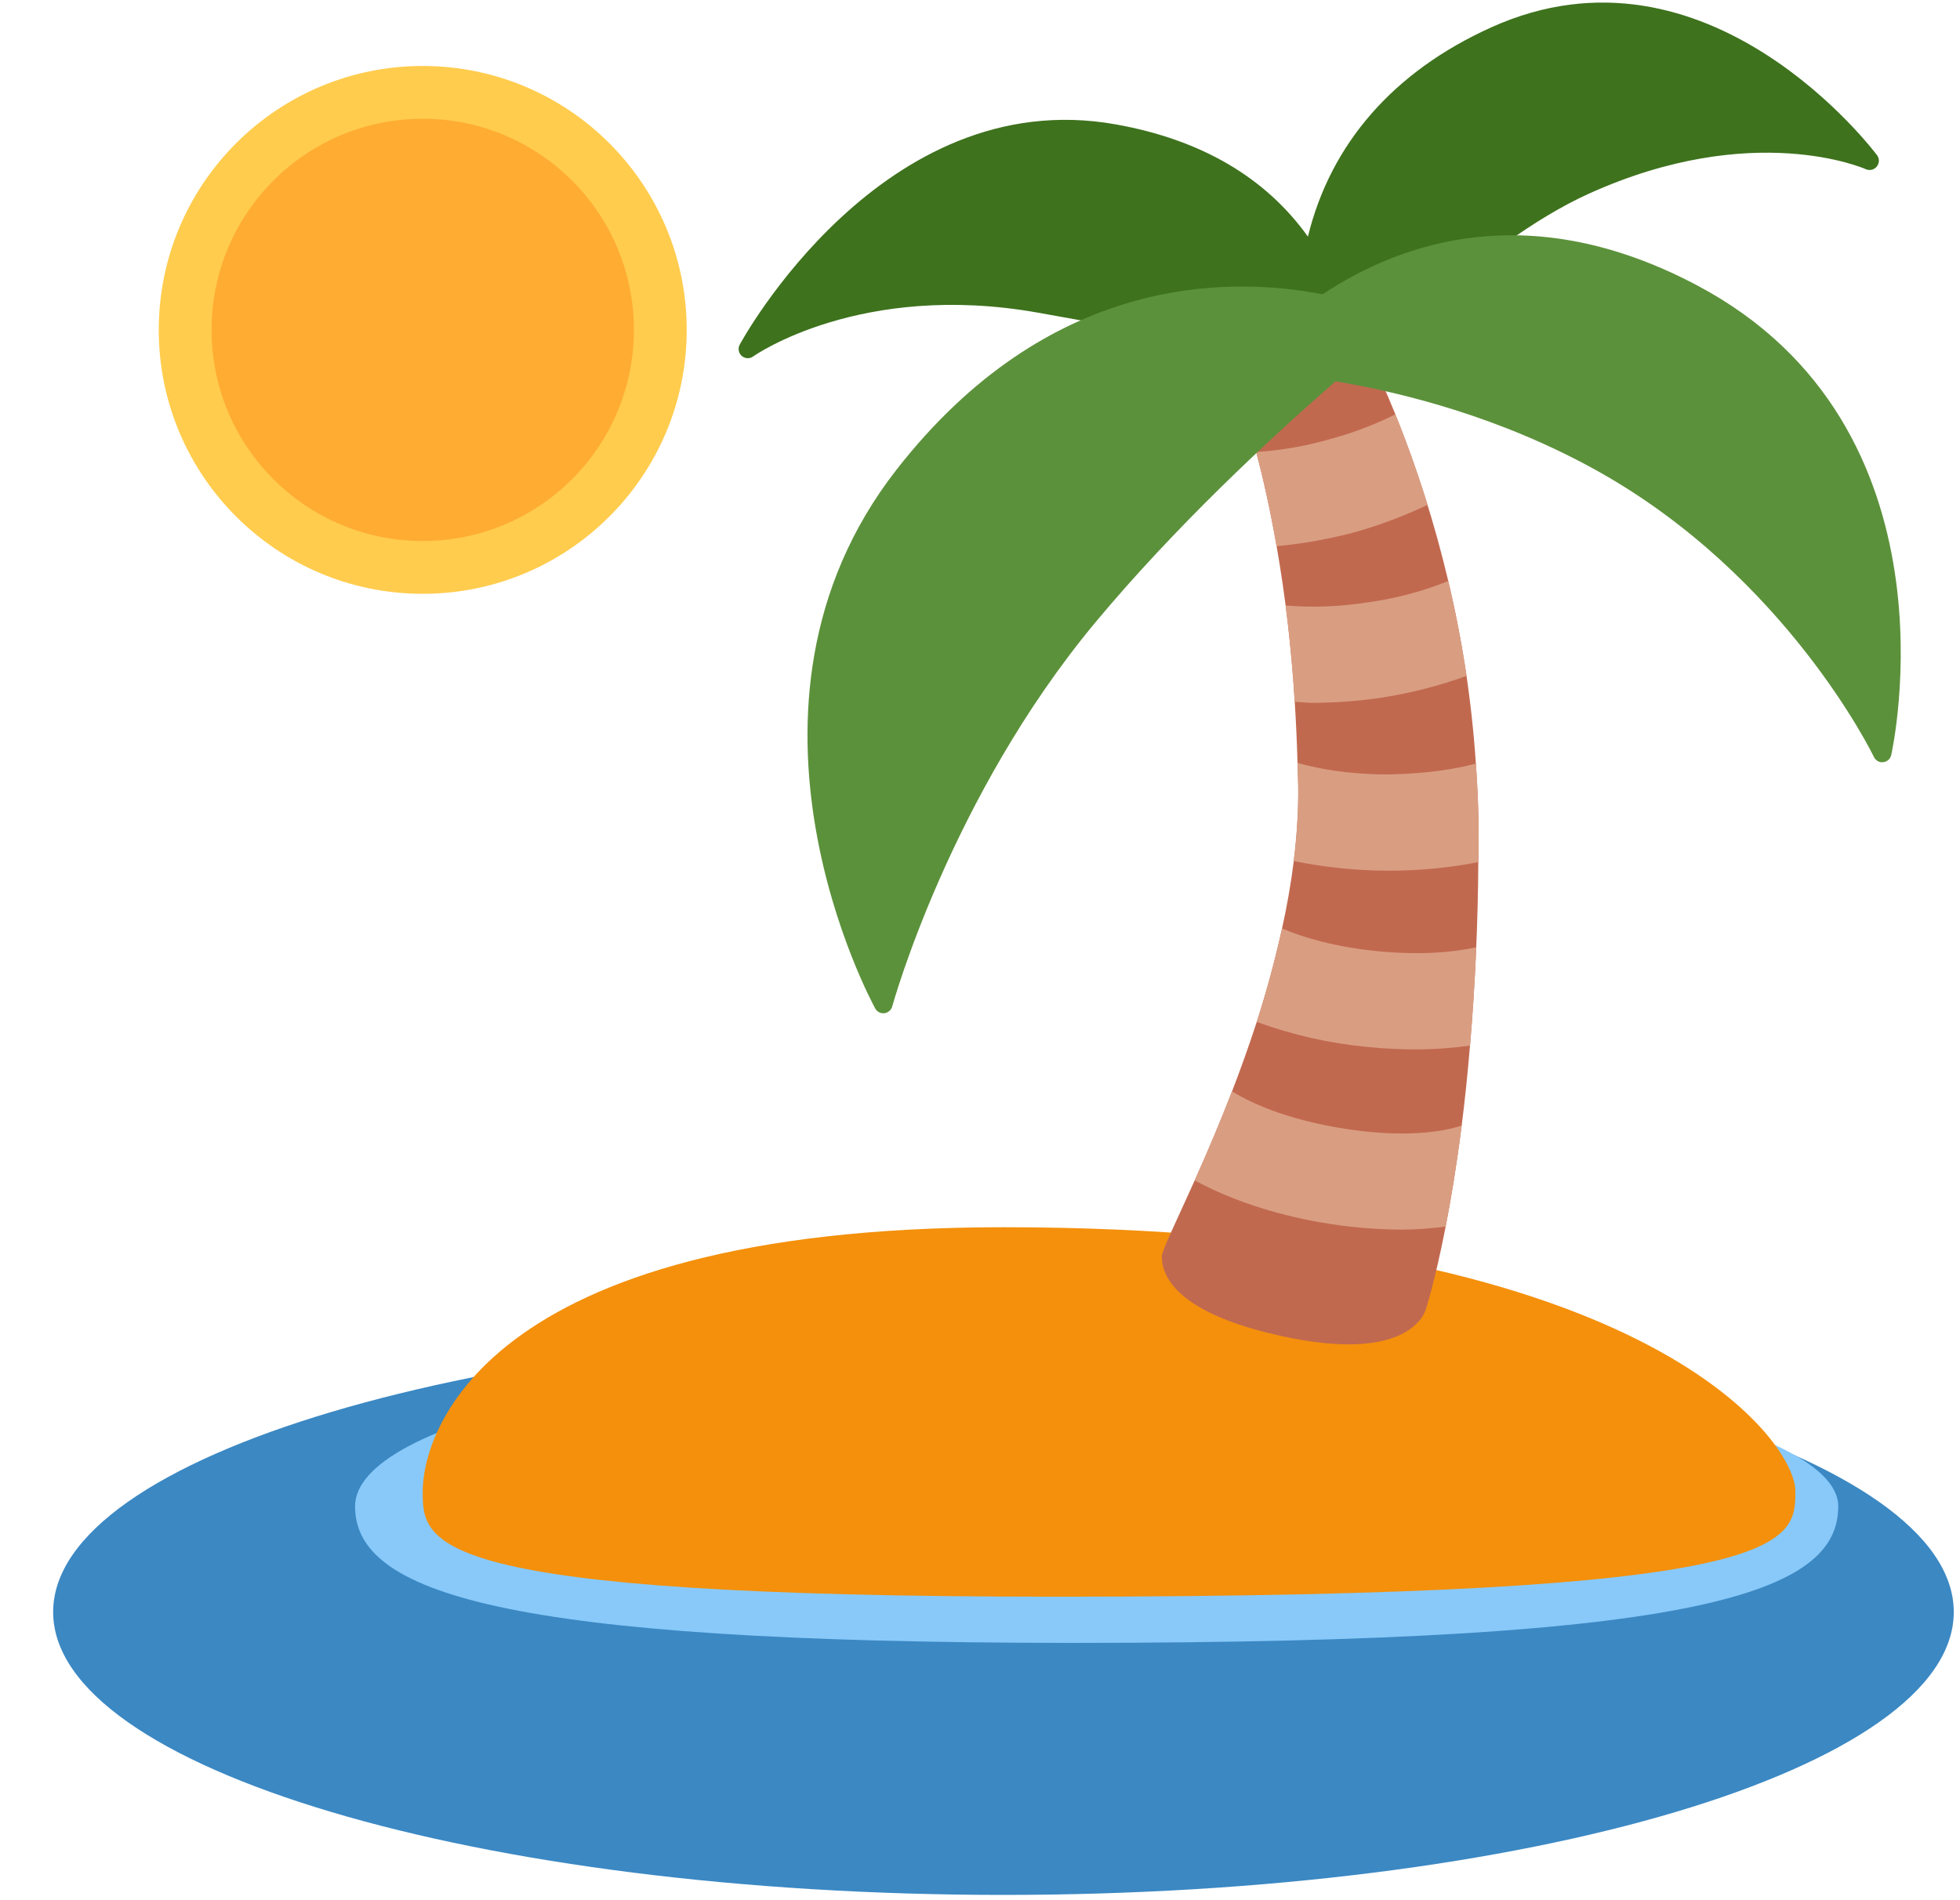
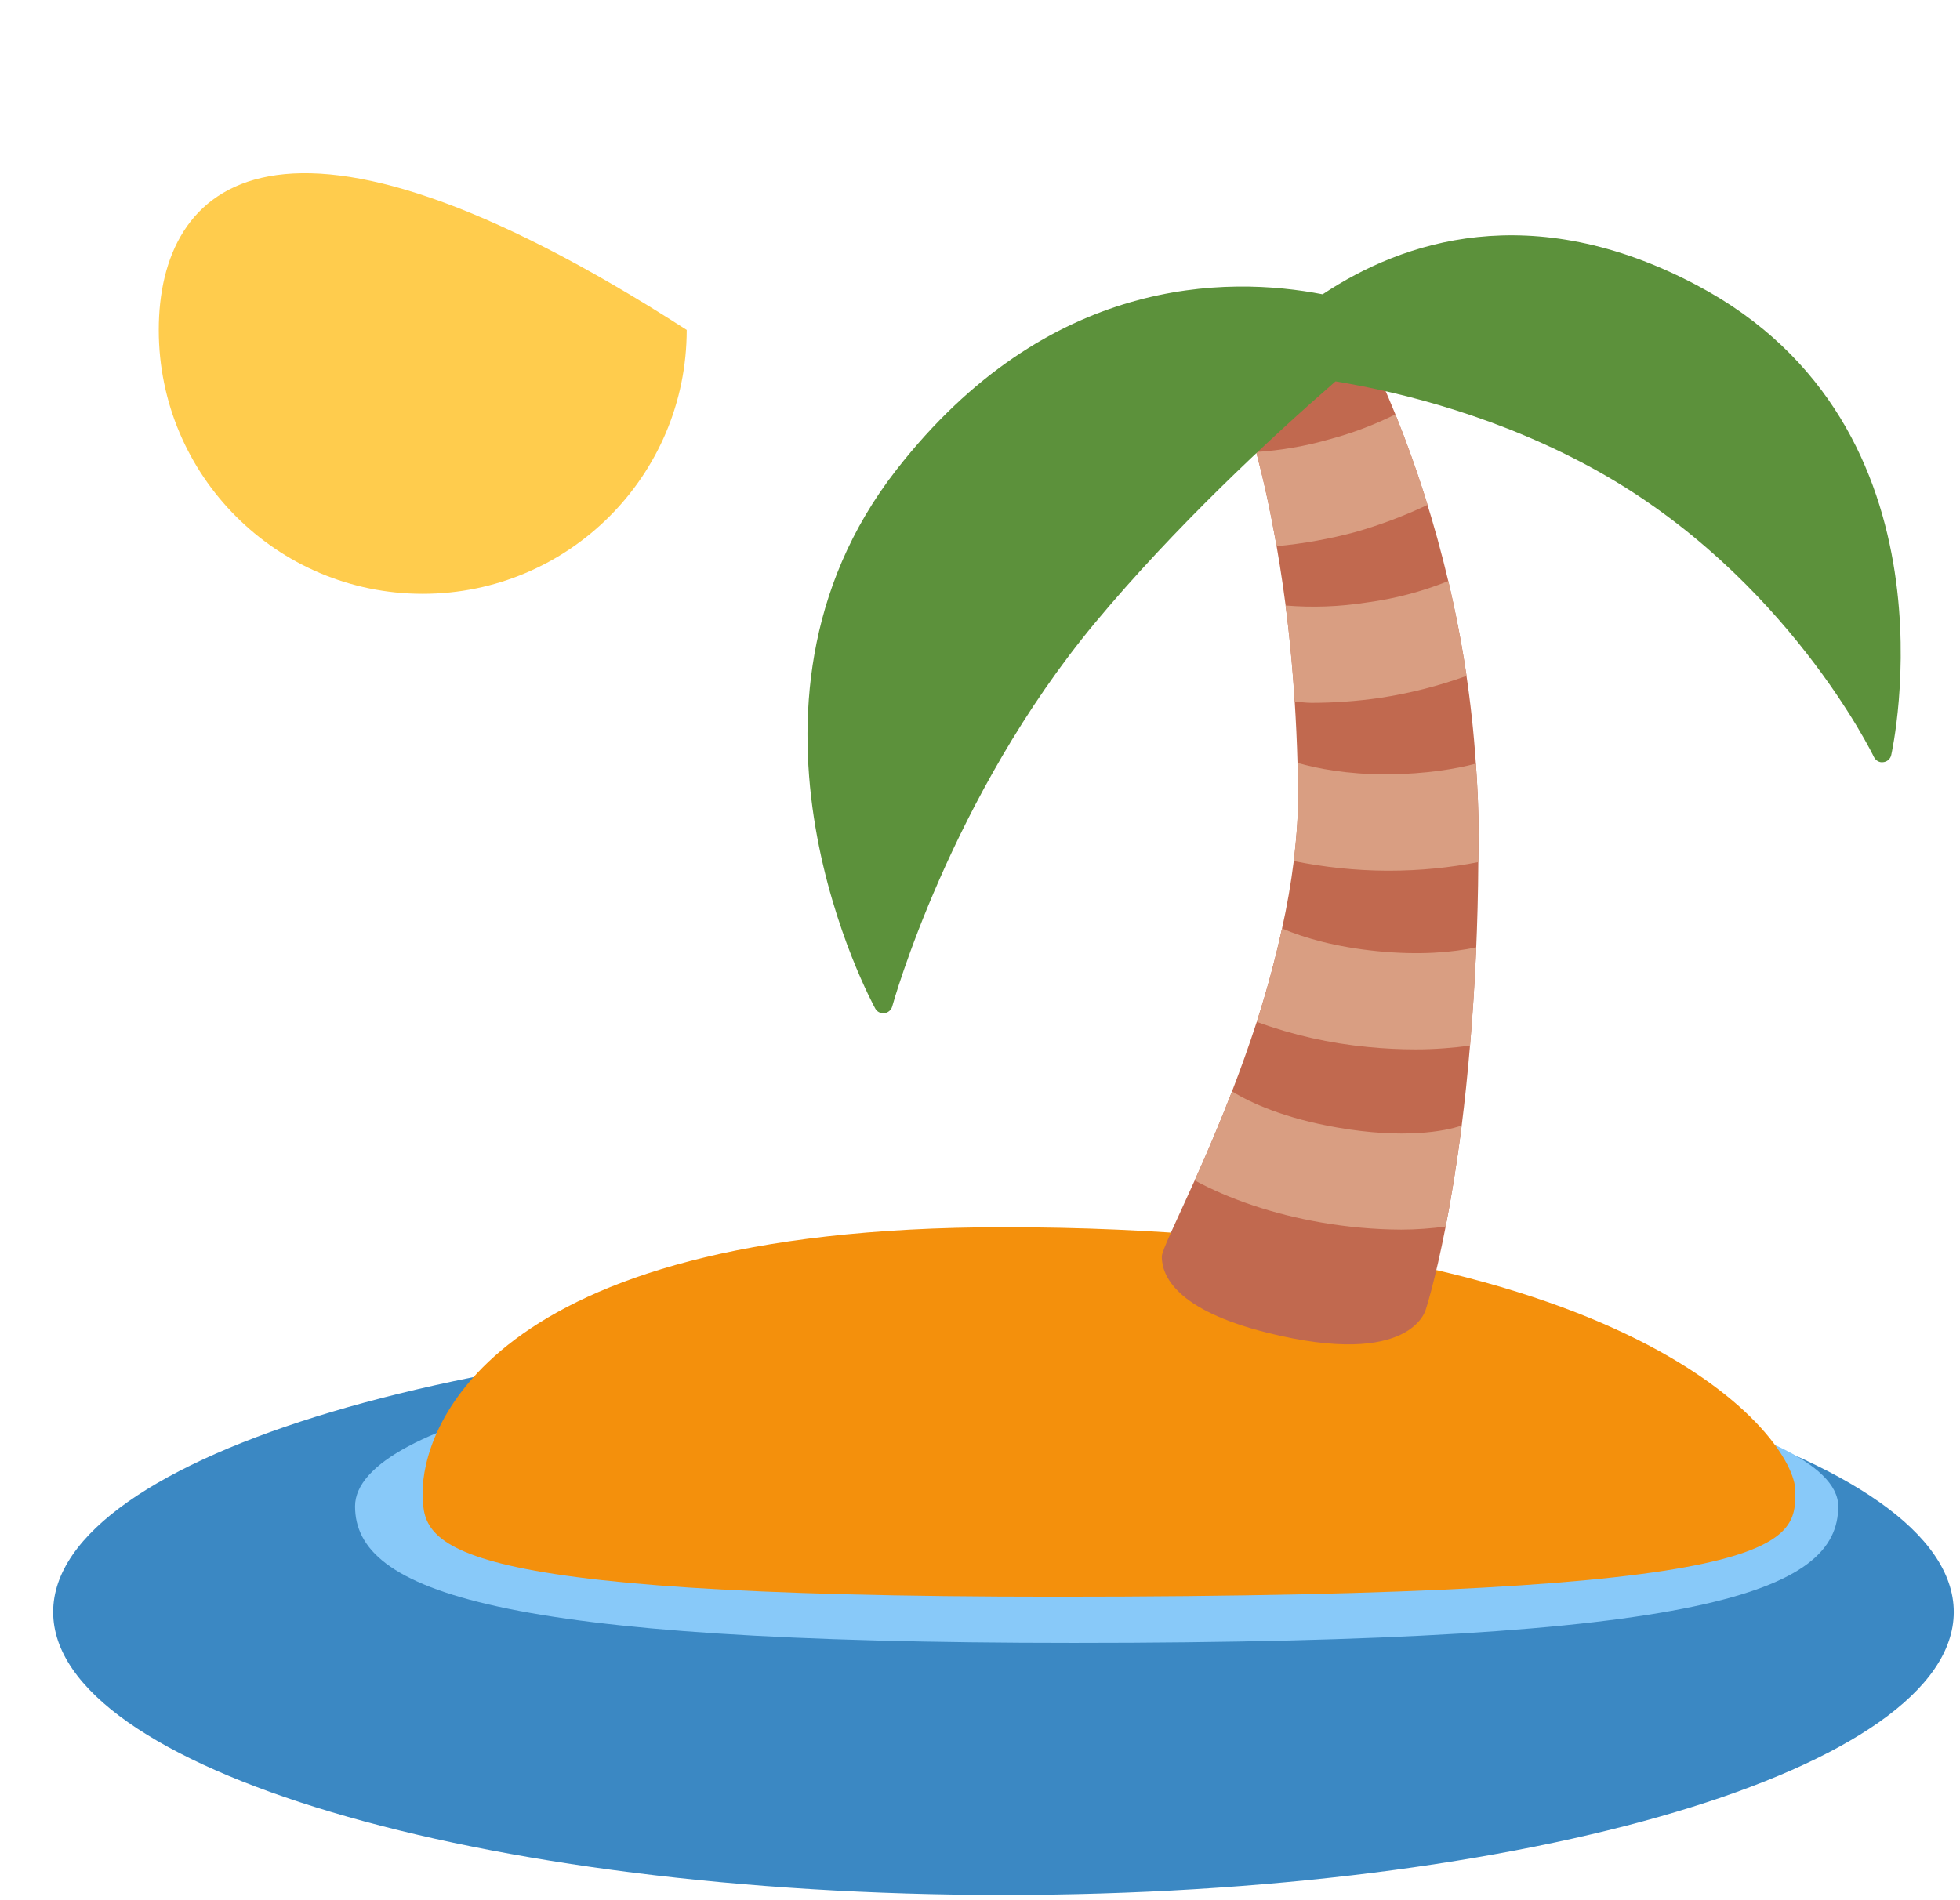
<svg xmlns="http://www.w3.org/2000/svg" width="33" height="32" viewBox="0 0 33 32" fill="none">
  <g clip-path="url(#clip0_388_10803)">
    <path d="M16.895 31.911C25.732 31.911 32.895 29.778 32.895 27.147C32.895 24.515 25.732 22.382 16.895 22.382C8.058 22.382 0.895 24.515 0.895 27.147C0.895 29.778 8.058 31.911 16.895 31.911Z" fill="#3B88C3" />
    <path d="M30.95 25.367C30.95 26.804 28.728 27.667 18.077 27.667C8.366 27.667 5.978 26.804 5.978 25.367C5.978 23.931 11.029 22.766 18.077 22.766C25.125 22.766 30.95 23.931 30.95 25.367Z" fill="#88C9F9" />
    <path d="M7.117 25.111C7.117 24.222 8.006 20.667 16.895 20.667C27.562 20.667 30.228 24.222 30.228 25.111C30.228 26 30.228 26.889 17.784 26.889C7.117 26.889 7.117 26 7.117 25.111Z" fill="#F4900C" />
-     <path d="M7.117 10C9.572 10 11.562 8.01 11.562 5.556C11.562 3.101 9.572 1.111 7.117 1.111C4.663 1.111 2.673 3.101 2.673 5.556C2.673 8.01 4.663 10 7.117 10Z" fill="#FFCC4D" />
-     <path d="M7.117 9.111C9.081 9.111 10.673 7.519 10.673 5.556C10.673 3.592 9.081 2 7.117 2C5.153 2 3.562 3.592 3.562 5.556C3.562 7.519 5.153 9.111 7.117 9.111Z" fill="#FFAC33" />
+     <path d="M7.117 10C9.572 10 11.562 8.01 11.562 5.556C4.663 1.111 2.673 3.101 2.673 5.556C2.673 8.01 4.663 10 7.117 10Z" fill="#FFCC4D" />
    <path d="M24.849 12.86C24.78 11.823 24.624 10.795 24.384 9.785C24.158 8.828 23.861 7.89 23.494 6.978C23.159 6.152 22.895 5.68 22.895 5.68L20.599 5.976C20.599 5.976 20.864 6.529 21.151 7.612C21.267 8.052 21.386 8.581 21.494 9.198C21.645 10.065 21.747 10.94 21.799 11.819C21.82 12.148 21.836 12.491 21.846 12.848C21.849 12.978 21.856 13.103 21.858 13.236C21.864 13.653 21.834 14.077 21.783 14.5C21.735 14.882 21.669 15.261 21.585 15.637C21.468 16.168 21.326 16.693 21.159 17.211C21.026 17.619 20.885 18.012 20.743 18.38C20.547 18.886 20.337 19.386 20.114 19.88C19.796 20.589 19.561 21.062 19.561 21.161C19.561 21.473 19.784 22.056 21.339 22.444C23.771 23.052 24.006 22.05 24.006 22.05C24.006 22.05 24.161 21.58 24.34 20.657C24.429 20.201 24.523 19.637 24.61 18.955C24.662 18.546 24.709 18.098 24.75 17.61C24.837 16.581 24.884 15.55 24.89 14.518C24.891 14.362 24.895 14.211 24.895 14.05C24.895 13.642 24.876 13.247 24.849 12.86Z" fill="#C1694F" />
    <path d="M22.516 18.988C21.625 18.833 21.056 18.573 20.744 18.379C20.547 18.884 20.338 19.384 20.115 19.878C20.698 20.195 21.437 20.447 22.239 20.586C22.686 20.664 23.139 20.705 23.593 20.707C23.856 20.707 24.103 20.686 24.34 20.656C24.429 20.2 24.523 19.636 24.61 18.954C24.327 19.054 23.625 19.182 22.516 18.988ZM23.19 16.018C22.495 15.949 21.961 15.796 21.585 15.636C21.469 16.167 21.327 16.692 21.16 17.209C21.763 17.43 22.392 17.572 23.032 17.632C23.305 17.659 23.575 17.672 23.839 17.672C24.158 17.672 24.461 17.647 24.751 17.609C24.795 17.101 24.83 16.549 24.856 15.953C24.456 16.04 23.896 16.088 23.19 16.018ZM23.386 14.663C23.909 14.663 24.422 14.611 24.89 14.518C24.891 14.362 24.895 14.211 24.895 14.05C24.895 13.643 24.876 13.248 24.849 12.86C24.514 12.948 24.033 13.032 23.354 13.042C22.666 13.039 22.181 12.943 21.845 12.847C21.849 12.977 21.855 13.102 21.857 13.236C21.863 13.652 21.834 14.076 21.782 14.5C22.297 14.605 22.821 14.66 23.346 14.663H23.386ZM23.228 11.754C23.727 11.678 24.218 11.554 24.693 11.382C24.612 10.846 24.509 10.313 24.385 9.785C23.939 9.964 23.474 10.086 22.998 10.148C22.55 10.218 22.096 10.234 21.645 10.197C21.71 10.694 21.761 11.234 21.799 11.818C21.896 11.821 21.983 11.836 22.082 11.836C22.456 11.836 22.844 11.809 23.228 11.754ZM24.036 8.502C23.877 7.987 23.696 7.478 23.494 6.978C23.141 7.154 22.771 7.294 22.39 7.396C21.985 7.513 21.57 7.585 21.15 7.612C21.266 8.052 21.386 8.581 21.493 9.198C21.942 9.156 22.388 9.076 22.824 8.959C23.239 8.84 23.645 8.687 24.036 8.502Z" fill="#D99E82" />
-     <path d="M31.605 2.616C31.577 2.579 28.759 -1.191 25.105 0.462C23.463 1.204 22.404 2.418 22.021 3.985C21.306 2.985 20.22 2.35 18.782 2.094C14.852 1.394 12.478 5.759 12.455 5.803C12.438 5.834 12.432 5.869 12.438 5.904C12.444 5.939 12.462 5.971 12.488 5.994C12.515 6.017 12.549 6.031 12.584 6.032C12.619 6.034 12.654 6.023 12.682 6.002C12.7 5.988 14.493 4.733 17.479 5.266C19.227 5.573 20.965 5.933 22.691 6.348C22.719 6.354 22.747 6.353 22.774 6.345C22.801 6.337 22.825 6.322 22.844 6.302C22.864 6.281 24.891 4.102 26.755 3.26C29.515 2.012 31.396 2.84 31.413 2.849C31.445 2.863 31.48 2.866 31.513 2.859C31.546 2.851 31.576 2.832 31.598 2.806C31.62 2.779 31.632 2.746 31.634 2.712C31.635 2.678 31.625 2.644 31.605 2.616Z" fill="#3E721D" />
    <path d="M28.565 4.801C25.78 3.33 23.614 4.062 22.269 4.956C20.658 4.644 17.646 4.638 15.094 7.91C11.961 11.926 14.709 16.934 14.737 16.985C14.764 17.035 14.817 17.064 14.873 17.064L14.892 17.063C14.922 17.059 14.95 17.046 14.974 17.025C14.997 17.005 15.014 16.979 15.022 16.949C15.032 16.915 15.997 13.423 18.438 10.487C19.773 8.883 21.365 7.399 22.486 6.422C23.615 6.61 25.274 7.025 26.903 7.935C30.079 9.711 31.536 12.716 31.55 12.747C31.579 12.805 31.64 12.846 31.708 12.835C31.74 12.832 31.77 12.819 31.794 12.797C31.819 12.776 31.835 12.747 31.842 12.716C31.854 12.659 33.079 7.185 28.565 4.801Z" fill="#5C913B" />
  </g>
  <defs>
    <clipPath id="clip0_388_10803">
      <rect width="32" height="32" fill="white" transform="translate(0.895)" />
    </clipPath>
  </defs>
</svg>